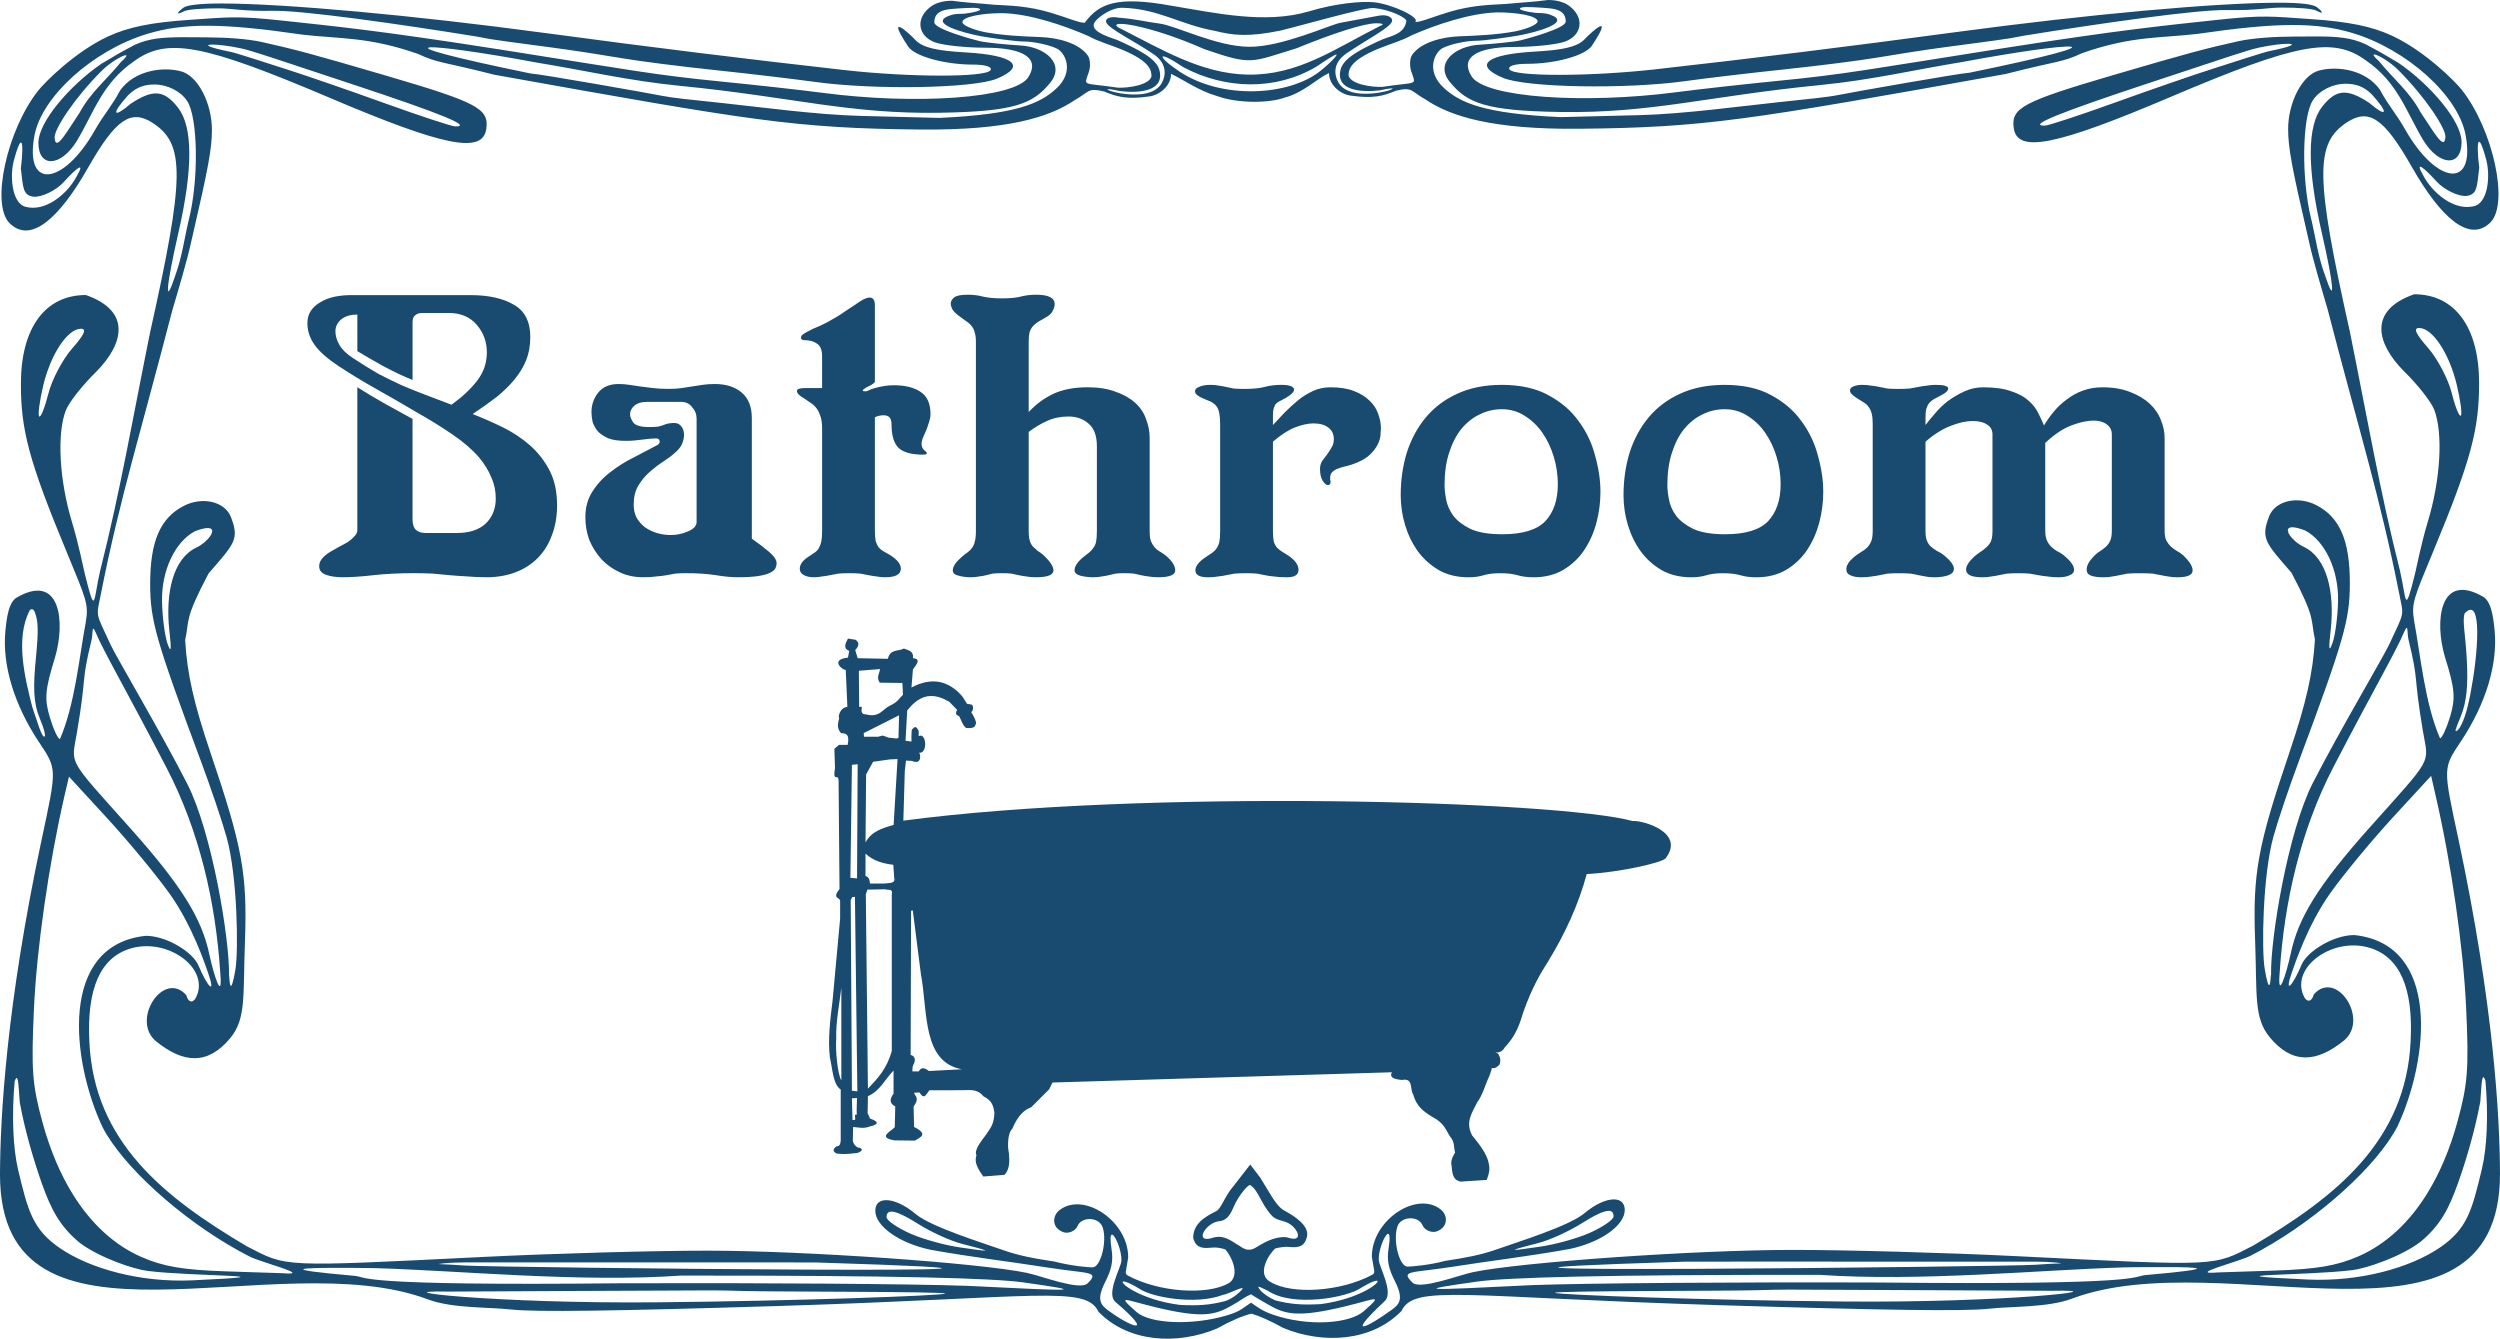
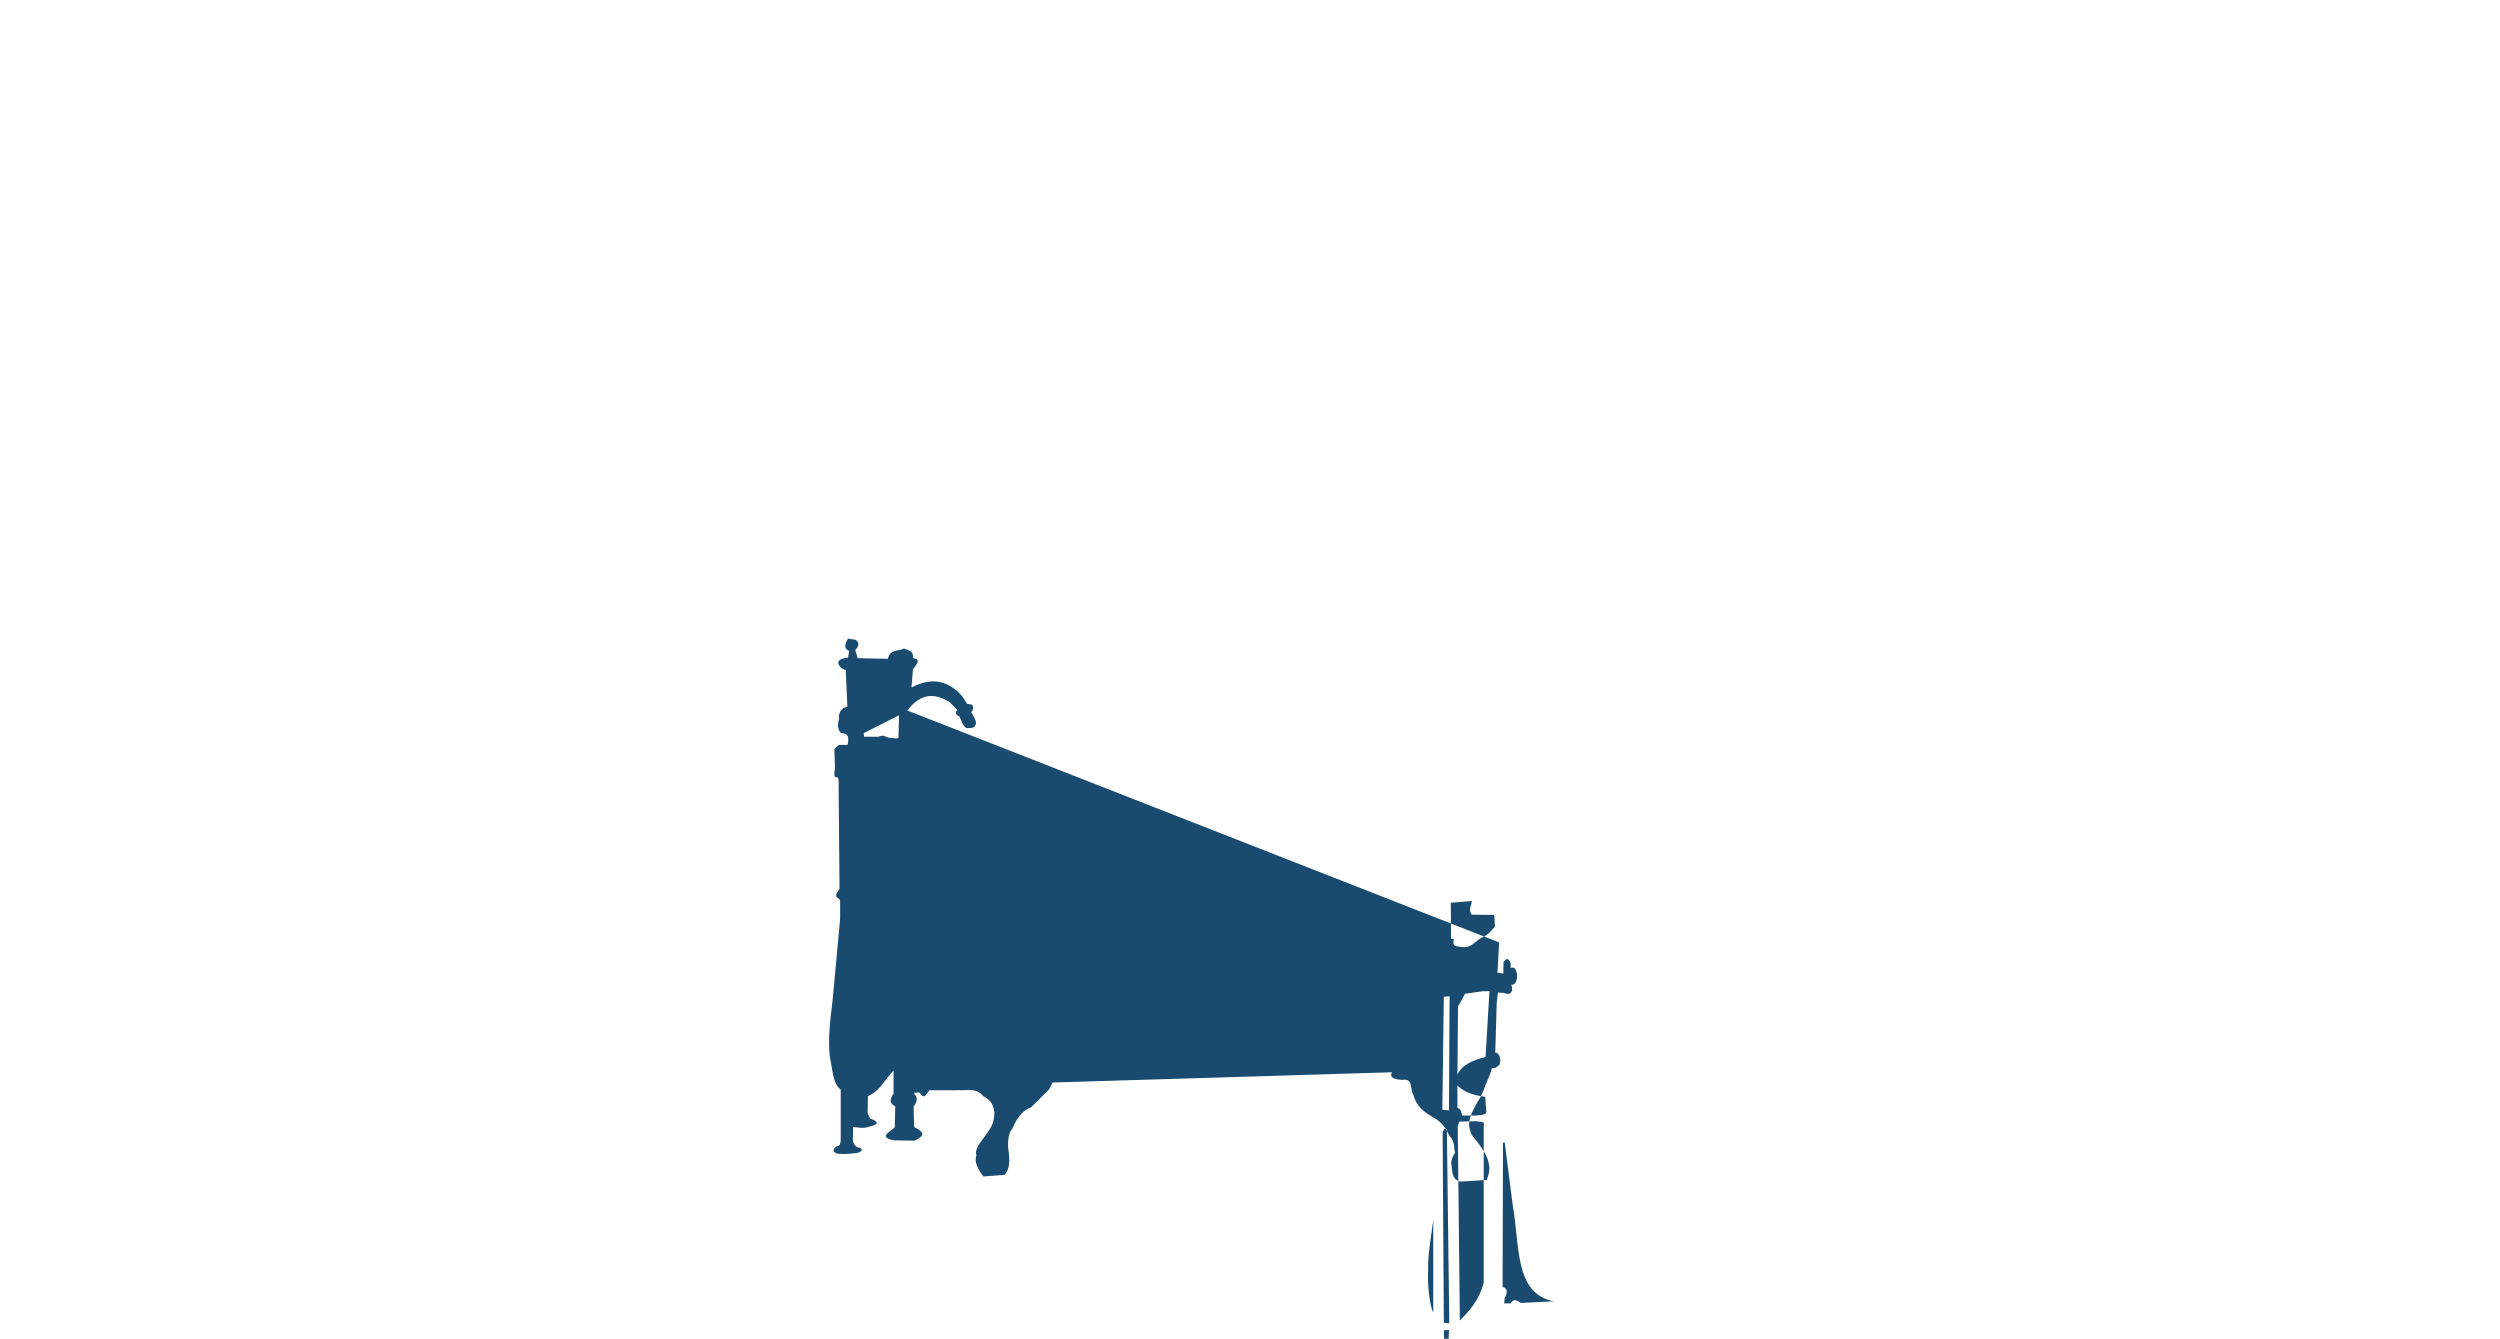
<svg xmlns="http://www.w3.org/2000/svg" id="svg2" viewBox="0 0 2463.3 1319.1" version="1.0">
  <g id="layer1" fill="#194a70" transform="translate(1091.6 299.3)">
-     <path id="path2453" d="m433.66-299.3c-14.06 1.96-25.32 2.31-41.39 3.89-15.64 0.92-33.1 1.03-56.34 8-16.16 4.85-28.06 10.18-33.12 9.74 5.47-4.47-23.54-17.76-40.7-19.42-12.28-1.18-37.62 1.07-63.91 8.96-42.85 12.86-92.79 1.55-135.78-5.57-54.072-9.85-71.354-1.94-85.168 16.79-5.063 0.43-16.96-4.9-33.118-9.74-23.243-6.98-40.707-7.08-56.344-8.01-16.07-1.57-27.33-1.93-41.39-3.89-8.48-0.07-17.06 2.14-22.47 7.06-13.44 11.16-10.82 27.65 5.37 33.8 7.81 2.97 30.34 5.4 50.03 5.4 37.734 0 53.985 10.54 42.335 29-13.383 21.22-112 27.33-201.88 15.56-22.2-2.9-67.81-7.98-101.31-11.29-65.99-6.52-86.09-10.85-216.31-31.34-124.48-19.59-168.13-23.45-214.72-28.55s-54.61-3.36-92.33-0.83c-37.73 2.52-60.47 7.17-80.32 16.39-32.59 15.14-62.49 45.34-68.89 53.51-30.5 38.73-46.8 111.74-28.1 130.39 20.6 20.607 48.8-4.297 77.4-54.68 27.23-47.81 42.21-58.1 63.92-43.88 31.78 20.83 31.33 53.16-2.87 206.45-16 78.82-29.48 157.22-49.28 235.15-6.62 28.7-4.27 46.02-14.97 2.65-1.6-6.29-6-29.18-12.5-50.49-12.6-41.39-15.2-87.21-6.3-110.57 3-7.881 16.7-25.263 30.45-38.635 26.02-26.541 35.13-59.091-10.65-75.148-40.2-0-64 32.549-64 87.534 0 44.629 7.3 74.729 45.3 166.12 19.3 46.64 21.5 51.14 18.7 68.2-6.8 36.75-10.8 81.44-25.5 115.67-2 0-6.5-9.67-10-21.49-5.5-18.25-4.7-27.07 5-58.57 10.6-35.19 5.6-85.09-38.5-58.87-6.8 5.26-8.8 17.29-10.3 32.51-3.2 33.23 8.6 72.3 32.7 108.8 18.3 27.6 18.3 25.26 2.9 97.31-34.7 163.04-40.7 273.04-40.9 329.37 0 194.82 271.74 66.6 421.74 123.07 23.63 8.9 59.66 7.47 81.95 9.93 23.92 2.65 101.38 1.54 264-3.47 254.78-7.85 302.09-20.75 314.68 5.7 29.56 30.39 77.572 32.89 116.58 16.59 14.56-8.1 25.58-12.61 34.13-14.74 8.11 2.38 18.26 6.84 31.23 14.04 39.01 16.2 87.06 13.7 116.62-16.68 12.59-26.46 59.86-13.52 314.64-5.66 162.62 5.01 240.08 6.11 264 3.47 22.29-2.46 58.32-1.04 81.95-9.93 149.98-56.47 421.78 71.7 421.78-123.11-0.2-56.33-6.2-166.29-40.9-329.33-15.4-72.05-15.5-69.71 2.8-97.32 24.2-36.5 36-75.56 32.8-108.79-1.5-15.22-3.6-27.25-10.4-32.52-44-26.22-49.1 23.69-38.5 58.88 9.8 31.49 10.5 40.32 5.1 58.57-3.6 11.82-8.1 21.48-10 21.48-14.8-34.22-18.8-78.92-25.5-115.66-2.8-17.06-0.7-21.56 18.7-68.2 38-91.39 45.3-121.49 45.3-166.12 0-54.989-23.8-87.539-64-87.539-45.8 16.058-36.7 48.608-10.7 75.149 13.8 13.372 27.5 30.754 30.5 38.63 8.9 23.36 6.2 69.18-6.4 110.57-6.4 21.31-10.9 44.2-12.4 50.49-10.7 43.37-8.4 26.06-15-2.64-19.8-77.94-33.3-156.33-49.3-235.15-34.2-153.3-34.6-185.63-2.9-206.45 21.8-14.23 36.7-3.94 63.9 43.88 28.7 50.378 56.9 75.282 77.5 54.678 18.6-18.658 2.4-91.658-28.1-130.4-6.4-8.17-36.3-38.36-68.9-53.51-19.9-9.22-42.6-13.86-80.3-16.39-37.8-2.52-45.8-4.27-92.4 0.83s-90.2 8.96-214.7 28.55c-130.22 20.49-150.32 24.82-216.31 31.35-33.5 3.31-79.11 8.38-101.31 11.29-89.89 11.76-188.5 5.66-201.89-15.56-11.64-18.47 4.61-29 42.34-29 19.69 0 42.22-2.43 50.03-5.4 16.19-6.16 18.81-22.64 5.37-33.8-5.41-4.92-13.99-7.13-22.47-7.06zm719.04 2.68c-61.3 0.19-184.27 11.07-319.43 29.26-103.6 13.95-195.1 25.27-293.91 36.37-64.15 7.21-139.19 7.27-143.62 0.11-2.05-3.32 5.04-5.55 17.71-5.55 26.68 0 56.9-7.88 63.52-17.9 22.88-34.64-0.95-13.09-6.87-6.64-7.5 8.16-22.32 10.99-49.66 12.53-47.79 2.7-60.73 13.48-31.08 25.87 23.06 9.64 120.8 11.37 179.79 3.17 20.38-2.83 64.45-8.06 97.96-11.59 33.5-3.53 74.63-8.75 91.38-11.63 16.76-2.88 47.89-7.78 69.22-10.57 81.49-10.68 58.14-8.23 74.77-10.92 75.06-12.13 171.02-25.89 200.32-25.3s39.5-2.4 53.9-2.42c16.1-0.01 30.4 1.02 34.3 3.1 5.8 3.17 8 2.48 0.1-3.62-3.1-2.46-14.4-4.35-38.4-4.27zm-2025.3 0.75c-23.98-0.07-35.3 1.82-38.45 4.27-7.84 6.11-5.67 6.79 0.19 3.63 3.86-2.09 18.13-3.12 34.22-3.1 14.46 0.02 24.65 3 53.96 2.42 29.31-0.59 125.24 13.16 200.3 25.3 16.63 2.69-6.72 0.23 74.77 10.91 21.33 2.8 52.46 7.69 69.22 10.57 16.75 2.89 57.88 8.11 91.38 11.64 33.51 3.52 77.58 8.76 97.96 11.59 58.99 8.19 156.73 6.46 179.79-3.17 29.649-12.39 16.71-23.17-31.08-25.87-27.34-1.55-42.16-4.37-49.66-12.54-5.92-6.44-29.75-28-6.87 6.65 6.62 10.02 36.84 17.9 63.52 17.9 12.67 0 19.76 2.23 17.71 5.55-4.43 7.16-79.47 7.09-143.62-0.11-98.81-11.11-190.31-22.42-293.91-36.37-135.16-18.2-258.16-29.07-319.43-29.27zm1134.4 4.43c16.72 1.6 32.93 9.82 32.32 13.1-2.07 11.2-11.23 13.65-22.96 17.59-20.41 9.12-38.69 18.22-41.72 29.53-5.85 21.83 21.48 23.01 38.55 20.92 40.37-8.85-28.31 17.81-41.35-8.68-3.32-6.53-5.47-18.23 8.61-27.83 18.77-12.8 41.86-24.69 44.52-30.97 1.77-4.15-4.33-7.64-12.76-6.08l-37.76 6.99c-10.47 1.94-57.36 23.8-89.79 23.69-32.33-0.1-73.015-21.05-88.567-22.9-12.849-1.53-21.492-4.27-40.205-5.8-8.434-1.57-13.918 0.71-12.154 4.86 2.668 6.27 27.585 18.21 46.354 31 14.084 9.6 11.936 21.27 8.61 27.79-13.041 26.49-81.717-0.17-41.35 8.69 17.076 2.09 44.405 0.91 38.556-20.92-3.031-11.31-21.314-20.42-41.728-29.53-11.726-3.94-28.399-9.61-21.234-18.46 3.365-4.16 15.504-13.53 26.766-13.19 35.588 1.06 56.386 16.47 90.942 22.77 17.98 4.39 32.29 6.33 65.12-0.39 16.78-4 81.4-22.54 91.23-22.18zm150.6-0.91c7.84 0.01 21.62 1.01 24.92 1.51 9.49 1.41 13.82 5.24 13.82 12.8 0 6.72-38.27 17-44.93 18.58-6.67 1.58-29.45 3.62-39.73 4.19-24.59 1.35-44.74 18.15-29.46 36.82 17.1 20.88 35.25 28.32 108.61 29.49 90.09 1.44 144.87-15.54 255.73-26.47 51.22-5.05 93.94-15.22 141.27-22.92 109.25-20.41 170.91-23.12 6.42 10.68-8.37 0.29-118.37 19.7-129.03 21.91-10.67 2.2-27.78 3.83-61.48 7.4-33.71 3.56-91.7 11.43-134.48 12.5l-77.75 1.96c-76.75-3.37-99.57-14.59-114.91-28.47-19.13-17.31-8.94-36.07-1.14-39.77 9.46-4.48 25-7.07 32.37-6.98 7.36 0.08 34.03-3.66 43.54-5.48 16.11-3.08 52.06-12.68 29.26-20.35-6.17-2.08-10.22-1.19-14.54-1.74-20.4-2.59-16.33-5.68-8.49-5.66zm-544.66 0.75c7.84-0.01 11.91 3.11-8.49 5.7-4.32 0.55-8.37-0.38-14.54 1.7-22.8 7.68 13.15 17.31 29.26 20.39 9.51 1.82 36.18 5.52 43.543 5.44 7.364-0.08 22.903 2.51 32.363 6.99 7.801 3.69 17.997 22.46-1.133 39.76-15.342 13.88-38.166 25.1-114.91 28.48l-77.75-1.97c-42.78-1.07-100.77-8.93-134.48-12.5-33.7-3.56-50.81-5.19-61.48-7.4-10.66-2.2-120.66-21.62-129.03-21.9-164.53-33.81-102.83-31.09 6.42-10.69 47.33 7.71 90.05 17.87 141.27 22.92 110.86 10.93 165.64 27.91 255.73 26.48 73.362-1.18 91.511-8.58 108.61-29.46 15.283-18.67-4.87-35.5-29.458-36.86-10.282-0.56-33.062-2.61-39.732-4.19-6.66-1.58-44.93-11.85-44.93-18.58 0-7.55 4.33-11.38 13.82-12.8 3.3-0.49 17.08-1.5 24.92-1.51zm515.28 4.53c19.49-0.18 40.44 3.23 40.44 8.88 0 2.91-9.94 7.33-22.13 9.81-18.24 3.36-37.03 4.17-55.55 4.88-15.31 0.58-37.18 5.48-46.03 18.35-2.21 3.22-2.7 10.53-0.83 16.12 4.91 14.66 6.92 9.99-28.51 15.3-10.14 0.49-30.91-2.4-33.23-11.07 0-6.06 1.28-14.7 29-26.36 10.44-4.38 23.17-7.78 33.16-13.36 23.89-10.48 57-21.68 83.68-22.55zm-489.56 0.76c1.22-0.02 2.44-0.01 3.66 0 26.679 0.86 59.794 12.07 83.684 22.54 9.989 5.58 22.717 8.98 33.156 13.37 27.721 11.65 29.002 20.34 29.002 26.4-2.321 8.66-23.09 11.56-33.231 11.06-35.427-5.31-33.419-0.64-28.511-15.29 1.872-5.59 1.384-12.91-0.831-16.13-8.847-12.87-30.723-17.8-46.033-18.39-18.52-0.71-37.306-1.51-55.546-4.87-12.19-2.49-22.13-6.91-22.13-9.82 0-5.29 18.42-8.63 36.78-8.87zm371.36 9.93c6.29 0.01 7.83 1.23 3.32 2.68-44.5 22.48-80.71 48.82-130.44 47.92-45.95-0.84-85.503-25.32-127.53-46.55-10.903-7.52 27.838-3.64 84.946 21.45 47.144 16.33 45.534 12.99 90.514-0.76 38.1-15.53 67.18-24.77 79.19-24.74zm901.22 1.74c23.9-0.13 42.6 2.51 60.5 7.93 53.5 16.16 104 61.68 111.2 100.22 10.2 54.13-28.5 49.19-59.4-5.06-8.9-15.8-16.5-23.47-25-39.39-13.7-19.38-41.3-23.79-59.8-18.88-16.9 4.25-30.7 31.92-30.6 57.93 0.1 18.45 3.4 36.38 19.6 106.42 4.9 23.076 14.4 53.928 19.4 71.292 31.1 119.98 51.8 185.32 70.4 279.64 4.7 23.44 5.5 16.96-9.7 50.03-5.5 11.91-48.6 84.45-75.4 136.74-24.3 47.46-41.9 153.26-41.1 188.82v0.04c-0.2 0.39-0.2 0.79-0.3 1.24-0.2 3.71-1.1 21.84-6-7.06-3.1-18.06-2.1-91.65 8.6-130.17 4.2-15.23 15.5-48.88 25.2-74.77 44.6-119.6 50.1-139.06 50.1-175.14 0-41.85-9.8-64.76-33-76.74-18.5-9.54-40.7-4.3-46.5 10.99-8.4 21.86-3.9 25.73 22 55.59 24.3 46.04 18.6 45.26 23.1 65.74-1.9 32.89-8.6 62.46-25.1 111.25-31.5 92.88-36.3 119.27-33.8 186.51 1.9 52.37-1.4 75.02 14.3 94.15 22.3 26.97 46.3 25.21 73.5 3.06 24.8-21.07-7.9-70.32-30-45.24-1.9 7.43-7.2 9.02-10.7-0.08-10.8-28.13 30.3-56.7 65.9-45.77 29.5 9.04 42.9 39.55 40.2 91.62-4.4 99.12-74.2 153.77-154.8 201.54-40.5 20.92-32.3 20.55-233.68 10.61-69.55-3.43-169.22-6.2-221.52-6.16-94.91 0.08-266.67 12.05-313.85 21.91-13.7 2.86-52.06 17.75-59.66 10.27-12.49-12.29-0.89-9.21 39.46-15.56 39.43-6.21 74.93-10.21 115.52-17.56 30.51-6.43 54.19-23.2 54.19-38.33 0-7.13-4.3-10.56-10.95-10.5-7.54 0.07-18.09 4.66-28.67 13.56-15.25 12.83-66.02 28.38-84.28 34.93-18.43 6.61-33.19 9-52.83 12.05-16.7 4.44-33.8 5.66-37.28 5.7-8.02 0.08-14.55-25.24-10.12-39.2 3.43-10.8 20.93-11.04 24.78-1.7 2.13 5.18 9.25 7.99 14.12 6.16 11.75-4.42 10.83-16.15 3.81-21.64-23.8-18.63-67.87 10.72-67.78 46.63 1.97 13.82 4.09 16.06 0.19 17.9-30.67 16.47-78.77 19.7-99.85 7.07-14.46-7.29-1.91-27.69 4.59-33.15 3.6-0.93 9.61-1.94 13.43-1.48 11.15 1.33 15.5-1.65 17.63-9.59 3.16-11.74-13.83-21.62-22.43-26.33-8.23-4.5-15.52-19.74-23.41-32.17l-9.97-13.1-16.62 21.41c-8.78 10.06-11.78 22.02-17.03 24.62-11.412 5.65-22.503 12.39-22.582 26.32 2.137 7.94 6.524 10.93 17.672 9.59 4.83-0.57 9.7 0.28 14.05 1.74 6.28 6.99 14.6 25.31 3.93 32.89-21.085 12.64-69.183 9.4-99.849-7.06-3.897-1.84-1.782-4.09 0.189-17.9 0.091-35.91-43.979-65.23-67.785-46.6-7.017 5.49-7.937 17.22 3.814 21.64 4.872 1.83 11.988-1.01 14.124-6.19 3.848-9.34 21.345-9.1 24.772 1.69 4.431 13.96-2.097 39.29-10.12 39.2-3.478-0.03-20.58-1.26-37.272-5.7-19.64-3.05-34.399-5.4-52.833-12.01-18.26-6.55-69.03-22.13-84.28-34.97-10.58-8.89-21.13-13.48-28.67-13.55-6.65-0.07-10.95 3.36-10.95 10.49 0 15.13 23.68 31.9 54.19 38.33 40.59 7.35 76.087 11.35 115.52 17.56 40.353 6.36 51.95 3.31 39.461 15.6-7.599 7.48-45.958-7.45-59.665-10.31-47.176-9.85-218.94-21.83-313.85-21.9-52.3-0.04-151.97 2.72-221.52 6.15-201.42 9.94-193.21 10.31-233.64-10.61-80.62-47.76-150.48-102.41-154.9-201.54-2.6-52.07 10.77-82.57 40.21-91.61 35.61-10.93 76.78 17.64 65.94 45.77-3.51 9.1-8.77 7.51-10.65 0.07-22.14-25.08-54.81 24.18-30.06 45.24 27.2 22.16 51.21 23.91 73.52-3.06 15.69-19.12 12.38-41.77 14.32-94.14 2.48-67.25-2.32-93.64-33.8-186.51-16.54-48.8-23.21-78.37-25.08-111.25 4.41-20.49-1.24-19.71 23.04-65.75 25.87-29.86 30.44-33.73 22.05-55.58-5.87-15.29-28.07-20.54-46.52-10.99-23.16 11.97-33.05 34.88-33.05 76.73 0 36.09 5.59 55.55 50.15 175.15 9.65 25.89 21.01 59.54 25.23 74.77 10.66 38.51 11.68 112.11 8.61 130.17-4.92 28.9-5.89 10.77-6.08 7.06-0.02-0.45-0.11-0.86-0.23-1.25v-0.04c0.74-35.56-16.87-141.35-41.16-188.81-26.76-52.29-69.89-124.83-75.37-136.74-15.24-33.07-14.37-26.6-9.75-50.04 18.61-94.31 39.35-159.66 70.39-279.63 5.07-17.367 14.57-48.219 19.49-71.299 16.21-70.041 19.49-87.971 19.56-106.42 0.1-26.01-13.69-53.67-30.62-57.92-18.45-4.92-46.06-0.51-59.82 18.88-8.48 15.91-16.02 23.58-25 39.38-30.82 54.26-69.52 59.2-59.42 5.06 7.2-38.53 57.76-84.05 111.27-100.22 35.87-10.84 74.58-10.62 152.67 0.79 36.48 4.3 65.09 1.85 114.16 19.07 19.45 9.24 24.64 7.53 75.11 20.47 254.24 45.54 295.72 52.72 419.59 53.97 85.959 0.86 127.16-12.03 152.14-28.93 14.499-8.09 12.43-12.56 29.083-8.54 12.422 5.22 22.58 8.06 44.9 4.8 9.847-1.44 21.14-10.54 20.958-22.24 12.35 5.82 27.658 17.03 45.759 22.03 19.32 7.12 50.65 7.15 66.19 1.44 18.39-4.78 31.36-18.43 43.75-24.26-0.18 11.7 11.11 20.8 20.96 22.24 22.32 3.26 32.48 0.46 44.9-4.76 16.65-4.03 14.58 0.45 29.07 8.53 24.99 16.91 66.19 29.8 152.15 28.93 123.87-1.25 165.35-8.42 419.59-53.96 50.47-12.95 55.66-11.23 75.11-20.47 49.04-17.23 77.64-14.77 114.14-19.07 39.1-5.71 68.3-8.6 92.2-8.72zm25.6 11.25c-6.8-0.02-14.2 0.07-22.8 0.11-20.6 0.11-41.2 1.55-55 4.61-32.2 7.12-51.2 12.22-122.69 33.19-89.91 26.37-101.41 32.5-98.56 52.46 3.56 24.85 41.35 17.35 153.95-30.52 125.6-53.43 160.9-59.97 193.4-35.95 31.1 21.56 38.9 49.51 56.3 78.59 15.6 25.24 37.6 26.58 37.6 1.47 0-20.37-30.7-56.33-61.9-77.72-16.9-9.91-13-8.07-32.8-18.61-14.1-6.49-27.4-7.57-47.5-7.63zm-2103.1 0.75c-20.19 0.06-33.44 1.15-47.58 7.63-19.75 10.55-15.86 8.71-32.78 18.62-31.14 21.39-61.94 57.35-61.94 77.72 0 25.11 22.1 23.76 37.7-1.48 17.38-29.07 25.14-57.03 56.22-78.58 32.57-24.03 67.8-17.48 193.46 35.95 112.58 47.87 150.37 55.37 153.93 30.51 2.85-19.96-8.65-26.09-98.56-52.45-71.54-20.98-90.48-26.08-122.66-33.19-13.82-3.06-34.46-4.51-55.02-4.61-8.57-0.05-16.04-0.13-22.77-0.12zm2074.7 6.5c7 0.14 4.3 2.55-19 7.25-5.6 1.12-37.9 11.74-56.2 17.56s-61.5 20.75-95.98 33.19c-34.52 12.45-65.55 22.66-68.95 22.66-16.97 0 12.9-12.26 101.23-41.5 81.6-26.98 98.8-33.03 110-35.42 12.1-2.6 23.4-3.85 28.9-3.74zm-2046.3 0.76c5.47-0.12 16.81 1.14 28.89 3.73 11.13 2.4 28.38 8.44 109.92 35.43 88.38 29.24 118.25 41.5 101.28 41.5-3.4 0-34.43-10.22-68.95-22.66s-77.72-27.38-95.99-33.19c-18.28-5.82-50.61-16.45-56.16-17.56-23.35-4.7-26.04-7.11-18.99-7.25zm2130.9 9.74c3.1 0.03 15.4 7.11 23.5 15.22 27.2 27.21 47.1 57.87 46.6 66.04-1 14.89-12.2-6.34-24.7-24.58-10.4-19.72-27.1-33.2-40.8-50.07-5.3-4.71-6.2-6.63-4.6-6.61zm-1022.8 0.04c1.76-0.13-3.69 6.52-15.56 16.12-30.55 24.7-96.71 28.6-138.78 0.76-22.506-14.9-23.658-22.76 4.041-4.16 40.899 21.55 90.219 23.23 130.7-0.75 12.12-8.14 18.23-11.87 19.6-11.97zm-1192.8 0.71c1.63-0.02 0.72 1.9-4.61 6.61-13.62 16.88-30.32 30.36-40.82 50.08-12.4 18.23-23.6 39.47-24.6 24.58-0.6-8.17 19.3-38.84 46.54-66.05 8.11-8.1 20.39-15.18 23.49-15.22zm2187.3 28.1c9.8 0.01 17.8 2.54 25.8 10.42 17.3 19.02 15.1 23.45-2.5 8.42-21.9-14.44-32.7-13.53-46.4 3.82-14.8 18.91-15 60.14-0.4 123.86 12.3 53.58 13.8 74.379 3 41.539-6.6-17.649-9-36.58-13.4-54.908-9.8-39.231-9-100.61 1.7-116.84 6.3-9.72 19.5-16.32 32.2-16.31zm-2158.9 0.75c12.64 0 25.84 6.6 32.21 16.32 10.64 16.23 11.51 77.61 1.63 116.84-4.42 18.324-6.77 37.255-13.33 54.904-10.83 32.841-9.34 12.041 2.94-41.539 14.61-63.715 14.46-104.96-0.41-123.86-13.65-17.35-24.43-18.25-46.34-3.81-17.61 15.03-19.81 10.59-2.53-8.42 7.96-7.89 16-10.42 25.83-10.43zm2290.4 56.42c1.3-0.21 3.5 4.54 6.8 16.58 4.6 16.26 2.2 41.36-9.9 46.298-20.5 6.895-43.4-12.808-52.2-30.288-8.2-14.29 0.5-7.77 13.3 6.42 7.4 8.18 22.1 15.42 30 14.31 10.6-1.49 9.9-9.66 12.2-27.68-1.8-14.39-2-25.33-0.2-25.64zm-2422.2 0.76c0.1-0.03 0.2-0.02 0.3 0 1.8 0.31 1.6 11.24-0.2 25.64 2.3 18.01 1.6 26.18 12.2 27.68 7.8 1.11 22.6-6.13 30-14.31 12.8-14.2 21.5-20.72 13.2-6.42-8.8 17.47-31.7 37.178-52.2 30.283-12-4.943-14.4-30.043-9.8-46.293 3.1-11.29 5.2-16.19 6.5-16.58zm2363.2 182.73c13.1 0 29.6 24.911 37 55.738 3.7 15.36 5.5 29.149 4.1 30.629-1.5 1.47-5.6-8.58-9-22.321-3.5-13.745-14-33.783-23.4-44.523-12.1-13.759-14.7-19.523-8.7-19.523zm-2303.9 0.755c6 0 3.4 5.764-8.7 19.524-9.4 10.74-20 30.777-23.4 44.522-3.5 13.746-7.5 23.796-9 22.316-1.5-1.47 0.4-15.264 4-30.624 7.4-30.826 24-55.738 37.1-55.738zm2178.4 195.61c2.7-0.12 7 0.77 13.2 3.17 19.7 10.54 32.9 38.82 32.4 69.07-0.3 15.23-2.7 33.93-5.4 41.54-3.5 10.05-4.1 6.7-1.9-12.2 4.2-37.58-3.6-71.58-26.6-82.36-11.2-5.22-21.4-18.78-11.7-19.22zm-2054 0.76c0.39-0.02 0.75-0.02 1.09 0 9.68 0.44-0.5 13.99-11.67 19.22-23.03 10.78-30.85 44.77-26.62 82.36 2.13 18.89 1.6 22.24-1.92 12.2-2.67-7.62-5.07-26.31-5.37-41.54-0.58-30.25 12.68-58.53 32.37-69.07 5.46-2.11 9.4-3.05 12.12-3.17zm2230.1 80.54c12.6-0.42 4.7 65.1-2.8 95.21-3.6 14.6-7.9 22.32-10.5 23.96-2.7 1.64-1.5-1.53 3.3-13.05 6.3-15.1 8-32.18 6.1-61.14-1.4-22.1-4.2-34.13-1.9-41.46 2.2-2.26 4.1-3.39 5.8-3.52zm-2405.1 0.76c0.8-1.59 4.3-2.94 5.8 3.51 2.2 7.29 3.4 12.98 0.5 42.69-2.9 28.88-2.6 44.82 3.7 59.91 4.8 11.52 6.6 19.58 3.9 17.94-2.6-1.64-6.3-14.6-11.2-28.85-7.7-30.2-16.7-67.54-2.7-95.2zm2342.1 17.11c1.3-0.46 0.8 6.73 1.7 10.68 10.9 44.54 4.5 32.22 14.5 91.58 5.6 32.69 10.7 23.54-53 94.9-51 57.23-70.1 89.09-77.4 123.97-4.3 20.19-13.3 47.51-10.8 18.24 4.5-70.06 20.7-140.01 52.7-201.88 40.5-78.03 61.7-113.83 70.2-134.09 1-2.25 1.7-3.25 2.1-3.4zm-2279.3 0.75c0.43-0.06 1.12 0.91 2.19 3.44 8.59 20.27 29.74 56.02 70.2 134.06 32.08 61.86 48.24 131.82 52.72 201.88 2.48 29.27-6.47 1.94-10.72-18.24-7.36-34.89-26.4-66.75-77.46-123.98-63.65-71.36-58.55-62.2-53.05-94.9 10.1-59.36 3.6-47.03 14.5-91.57 1-3.79 0.5-10.53 1.62-10.69zm2303.5 145.01l4.3 18.88c15.6 67.45 27.5 150.32 30.2 209.97 2.8 60.01 1.6 74.99-8.7 112.45-7.4 26.86-17.4 50.41-29.7 70.24-17.9 28.96-40.7 49.99-67.4 61.75-21.6 9.45-41.2 12.81-83.5 14.2l-55.4 1.81c-31.8 2.68 21.2-10.8 31.8-16.2 3.7-1.92 7.5-3.91 11.3-6.01v-0.03c57-31.66 114-83.1 133.9-121.6 30.7-65.39 43.5-179.61-42.6-188.59-20.2 0-46.3 15.87-51.9 29.3-9 21.53-17.2 29.48-9.7 8.09 2.8-8.02 15.6-47.23 38.2-78.93 13-18.28 40.7-51.71 61.4-74.28l37.8-41.05zm-2327.5 0.76l37.73 41.05c20.76 22.57 48.39 56 61.44 74.28 22.63 31.7 35.42 70.9 38.22 78.92 7.47 21.4-0.74 13.45-9.75-8.08-5.62-13.43-31.7-29.31-51.84-29.31-86.2 8.98-73.4 123.21-42.68 188.59 19.92 38.51 76.96 89.94 133.91 121.6 0.03 0.01 0.05 0.02 0.08 0.04 3.77 2.09 7.53 4.09 11.29 6 10.6 5.4 63.6 18.88 31.79 16.2l-55.39-1.81c-42.34-1.39-61.99-4.74-83.5-14.2-26.74-11.76-49.5-32.79-67.5-61.74-12.3-19.84-22.3-43.38-29.7-70.24-10.3-37.46-11.4-52.44-8.6-112.46 2.7-59.65 14.6-142.52 30.1-209.96l4.4-18.88zm2378.9 296.21c0.6-0.11 1.2 0.86 2.1 3.17 3 33.85 1.6 66.09-3.5 87.24-9.7 40.52-14.3 58.86-41.1 77.22-29.6 20.29-79.4 34.05-130.5 31.68-110.5-5.1 0.8-3.7 44.2-9.29 13.9-1.79 46.9-12.86 66.6-27.6 20.4-16.72 28.6-33.84 37.3-58.16 8-22.37 16.9-52.64 22-80.54 0.9-13.3 1.3-23.4 2.9-23.72zm-2430.6 0.76c1.8-0.53 2.2 9.86 3.2 23.71 5 27.91 14 58.18 21.9 80.55 8.8 24.32 17 41.47 37.3 58.19 19.75 14.74 52.72 25.81 66.64 27.61 43.38 5.59 154.72 4.18 44.26 9.29-51.17 2.36-100.9-11.44-130.5-31.72-26.8-18.36-31.5-36.7-41.2-77.23-5-21.15-6.4-53.38-3.4-87.23 0.7-2.03 1.4-3.03 1.8-3.17zm1215.6 105.43c6.08 3.74 10.14 14.36 13.85 20.13 9.63 14.98 10.79 12.72 21.14 16.28 11.14 3.83 19.53 21.08 2.06 15.38-3.77-1.23-12.65-0.26-22.01 4.41-8.15 4.07-11.59 7.8-16 7.5-4.84 0.63-9.3-4.07-14.04-6.44-7.41-5.14-14.37-7.72-21.7-5.32-19.412 6.34-7.264-15 6.11-16.27 10.27-0.97 12.64-11.25 15.87-17.53 4.46-8.69 12.07-18.14 14.72-18.14zm353.09 25.45c3.36-0.06 4.94 1.78 4.94 5.48 0 3.22-10.67 10.56-23.75 16.35-13.07 5.78-34.96 11.5-48.49 13.44-25.64 3.68-38.95 5.87-2.53-3.36 12.28-3.11 31.46-12.14 42.83-19.29 13.33-8.4 22.08-12.53 27-12.62zm-706.44 0.76c4.92 0.08 13.67 4.22 27 12.61 11.37 7.15 30.55 16.19 42.83 19.3 36.42 9.22 23.11 7.04-2.53 3.36-13.53-1.94-35.42-7.66-48.49-13.45-13.08-5.78-23.75-13.13-23.75-16.35 0-3.7 1.58-5.53 4.94-5.47zm489.11 21.9c1.59-0.24 2.28 3.57 0.6 14.24-1.9 12.18 0.09 20.26 6.42 32.81 9.19 18.22 3.57 22.8-3.89 28.21-22.65 16.4-46.7 28.9-6.3-9.02 9.1-8.54-5.72-33.87-5.93-40.75-0.31-9.91 6.06-25.03 9.1-25.49zm-272.08 0.79c0.092-0.01 0.203-0.01 0.302 0 3.043 0.46 9.443 15.58 9.138 25.49-0.211 6.88-15.448 32.63-5.966 40.75 39.998 34.23 15.418 24.93-6.306 8.99-7.426-5.45-13.077-9.99-3.89-28.21 6.329-12.55 8.329-20.64 6.42-32.82-1.568-10-1.08-13.94 0.302-14.2zm619.39 26.59c96.28-0.04 284.71 0.04 290.36 0.04 7.53 0 15.06 0.31 20.77 0.9 11.42 1.2 2.01 0.43-20.77 2.16-26.22 1.99-754.07 9.74-345.76-3.03 1.43-0.04 23.3-0.06 55.4-0.07zm-1145.6 0.75c59.85-0.01 131.04-0.01 179.18 0 32.1 0.02 53.97 0.03 55.4 0.08 408.31 12.77-319.54 5.01-345.76 3.02-22.78-1.73-32.19-0.96-20.77-2.15 5.71-0.6 13.24-0.91 20.77-0.91 2.83 0 51.33-0.02 111.18-0.04zm1565.6 4.65c27.3 0.03 58.8 0.87-20.8 7.85-13.1 1.15 3.4 10.09-263.07 7.33-136.01-0.51-289.64 0.64-341.42 2.57-108.22 5.36-118.72 5.69-54.42-3.44 28.88-4.1 122.2-6.87 337.42-6.68 99.87 6.91 218.58-4.99 301.29-7.37 6.4-0.1 12.8-0.25 19.2-0.22 4 0.02 12.6-0.05 21.8-0.04zm-1806.3 0.75c9.13-0.01 17.79 0.07 21.75 0.04 6.41-0.02 12.81 0.12 19.22 0.23 82.69 2.37 201.4 14.27 301.27 7.36 215.22-0.19 308.54 2.59 337.42 6.69 64.304 9.12 53.805 8.79-54.42 3.43-51.78-1.93-205.41-3.08-341.42-2.57-266.46 2.76-250.01-6.18-263.05-7.32-79.63-6.99-48.16-7.83-20.77-7.86zm1027.8 12.65c6.05-0.03-15.55 17.97-55.25 23.08-18.21 1-29.71 0.1-44.56-3.67-5.93-2.64-10.66-5.83-14.2-9.32-6.77-8.05 2.23-2.05 6.72-0.25 24.93 16.8 78.68 6.56 91.65-2.66 8.53-5.17 13.62-7.16 15.64-7.18zm-249.28 0.76c2.018 0.01 7.111 2.05 15.634 7.21 11.611 8.25 55.408 16.35 82.363 5.93 5.02-0.16 30.8-14.81 12.97 0.14-2.71 2.27-8.18 5.36-11.16 6.13-14.85 3.77-26.348 4.66-44.56 3.66-39.696-5.11-61.301-23.11-55.247-23.07zm655.19 8.01c13.72-0.04 257.52 1.19 258.75 1.17 72.07-1.43-45.01 12.01-203.95 10.57-135.1-1.23-283.67-6.6-284.89-8.57-1.31-2.13 171.39-1.64 200.75-2.61 11.01-0.36 21.11-0.54 29.34-0.56zm-1061.1 0.75c8.23 0.02 18.33 0.21 29.34 0.57 29.36 0.96 202.06 0.47 200.75 2.6-1.22 1.98-149.79 7.39-284.89 8.61-158.94 1.44-276.04-11.99-203.95-10.57 1.23 0.02 245.03-1.25 258.75-1.21zm531.47 3.85c2.72 1.98 6.92 4.3 11.22 6.84 17.52 10.33 26.62 16.44 65.33 8.68 43.98-8.81 57.35-19.12 34.55 1.14-13.88 12.35-54.68 15.45-89.52 3.44-10.98-3.78-15.22-7.5-21.59-11.83-7.84 4.93-9.48 8.22-23.4 12.41-34.284 10.33-76.226 8.53-89.534-3.27-22.796-20.25-9.426-9.94 34.553-1.13 38.711 7.73 47.811 1.65 65.331-8.69 4.03-2.78 8.12-5.44 13.06-7.59z" />
-     <path id="path3324" fill-rule="evenodd" d="m-207.83 428.4l-8.33-0.89-5.66-2.08-4.47 1.19h-13.99l-0.3-3.57 34.84-17.56-0.6 23.51 0.3-1.79m8.34-26.49c10.24-12.8 22.52-20.04 41.68-8.33l7.45 7.74c-1.14 2.45-2.26 4.89 2.08 6.25 2.16 4.11 3.68 9.51 6.85 11.61 9.71 0.82 8.59-2.41 9.82-4.77-0.31-2.93-2.21-6.66-4.76-10.71 1.86-1.96 2.4-4.36 0.89-7.44l-5.06-0.89-4.76-7.45c-13.04-14.81-29.13-19.6-50.02-8.63l1.48-17.85c3.69-5.02 8.28-10.35 0-11.02 0.95-7.09-4.52-7.78-8.93-9.52-5.39 3.07-13.39 0.06-15.78 10.12l-29.77-0.6-2.39-8.03c4.44-4.62 3.7-7.75 0.3-10.12l-7.44-1.19c-2.58 4.81-5.01 9.58 1.19 12.2l-1.19 6.55c-18.67 1.94-4.57 13.09-2.21 12.03l1.61 36.57c-7.59 0.55-9.38 10.36-8.04 10.92-1.46 5.38-2.28 10.62 1.79 14.89 4.3 0.33 8.8 0.34 6.55 11.6h-8.63l-4.47 3.87 0.59 18.75c-0.51 4.3-1.52 9.25 1.2 9.23 1.92-0.71 2.7 2.01 2.38 8.04l0.89 102.09c-7.68 9.77 0.19 7.89 0.6 11.6v17.56l-7.45 80.96c-2.37 18.92-4.69 37.83-2.68 55.66 2.79 11.55 2.83 26.41 10.72 31.85v50c-0.35 5.6-2.26 5.78-4.17 5.95-3.8 2.77-3.84 5.17 0.3 7.14 11.28 1.1 13.91-0.28 20.25-0.59 8.31-2.91 2.58-5.64 0.76-5.27-2.69-1.2-4.7-3.64-5.23-6.93l0.3-13.4c5.33 0.25 9.89 2.05 16.67-0.59-0.53-0.05 15.14-2.47 0-7.74l-2.38-5.36 0.3-16.67c12.18-5.4 16.85-16.82 25.25-25.25v22.73c-5.21 7.09-2.54 10.25 1.68 12.63l-0.49 20.5c-4.46 4.57-16.92 9.86-0.4 12.93l20.26 0.24c5.43-3.39 13.58-6.26-0.84-13.47l-0.45-20.05c6.23-8.79 1.46-9.89 0.45-13.62l5.3-0.35c4.75 7.67 6.5 2.1 9.75-2.12l32.11-0.05c7.41-0.03 15.15-1.65 21.05 5.89 9.58 4.79 9.8 10.43 10.95 15.99-0.27 12.1-4.3 15.72-7.58 21.05-6.02 7.98-12.56 16.15-10.1 21.04-1.18 4.39-2.18 8.91 6.73 21.05l21.06-1.68c3.359-4.23 6.246-9.46 3.365-26.94-0.28-9.96 1.318-15.7 4.211-18.52 5.3-12.71 11.644-18.63 18.528-21.05l17.685-17.68 3.369-6.73 334.34-10.1c-2.75 5.34 2.61 6.95 10.1 7.57 11.39-2.26 7.47 9.39 10.95 14.31 3.16 11.83 10.7 17.08 18.53 21.89 12.38 6.46 13.41 12.91 17.68 19.36 5.11 6.02 3.5 10.69 5.06 16-2.58 4.2-4.71 8.49-3.37 13.47 0.69 12.98 4.65 13.73 8.42 15.15l26.11-1.68c1.54-4.92 3.92-8.99 1.68-17.68-1.95-8.22-8.56-17.1-16-26.1-7.17-13.15 0.09-22.71 5.05-32.83 4.55-6.12 7.03-14.3 10.11-21.89 2.31-4.83 3.48-8.53 4.21-11.78 3.03 0.89 5.33-1.15 7.58-3.37 1.25-3.65 1.03-7.3-1.68-10.94l-2.53-0.85c4.8 0.04 7.63-1.91 9.26-5.05 11.31-11.78 14.98-23.57 18.53-35.35 8.64-24.04 16.56-37.34 24.42-49.67 16.78-27.5 29.85-56 37.9-85.87 34.03-1.78 74.6-11.48 77.68-15.45 20.34-26.27-24.48-37.92-32.2-36.74-74.18-20.36-483.41-31.69-718.82-0.43l1.43-49.06 1.19-10.12 5.65 0.3c11.42 4.89 8.21-9.36 6.85-8.04 9.28 1.62 7.74-20.51 0-16.37v-5.06c-3.07-6.74-4.84-2.98-6.85-1.19l-0.29 5.36v6.25l-5.84-0.78 1.68-29.88m-47.65-39.11l0.29 35.54h2.68c-0.76 4.21-0.61 7.68 4.17 7.44 13.37 3.57 16.13-5.24 23.53-8.63 7.84-3.59 8.95-7.14 12.8-10.71l-0.6-11.61-22.33-0.3c-3.55-5.38-0.14-9.01 0.3-13.39l-20.84 1.66zm30.67 87.33l7.44-0.3-3.87 64.89c-11.08 3.16-22.1 6.42-27.69 17.26l0.59-66.97 6.85-12.5 16.68-2.38zm-24.12 92.86v22.03c3.78 0.95 3.93 4.32 4.46 7.44h13.7c4.82-0.68 11.63 0.29 10.12-5.66l-0.89-12.8c-10.57-1.26-20.17-4.15-27.39-11.01zm0.3 39.89l1.64-4.42 17.41-0.35c2.58 1.2 7.98-1.13 6.55 5.06v154.18c-4.75 17.54-14.11 27.42-23.52 37.2l-2.08-191.67zm-13.7 201.2l0.59 21.43 2.68-0.3-0.29-5.06s2.08 0.89 1.78-0.89c-0.29-1.79 0.3-15.48 0.3-15.48l-5.06 0.3zm0-7.44l5.36 0.59-2.38-191.68-2.68 0.3-1.49 2.98 1.19 187.81zm5.66-321.75l-5.66 0.6-1.49 111.31 6.55 0.6 0.6-112.51zm102.74 300.59c-39.27-7.17-33.48-56.47-40.43-93.87l-8-62.71-1.68 0.42-0.42 142.27c0.39-0.55 7.11 1.58 2.53 9.68-0.83 1.47-0.85 6.31-0.85 6.31h6.32c2.67-5.04 6.33-3.11 10.11-0.42l32.42-1.68zm-118.82 11.04v-91.38c-1.8 15.56-5.51 33.09-5.06 50.9-0.79 10.05 1.09 33.35 5.06 40.48z" />
-     <path id="text7535" d="m-628.32-8.529h-117.2c-5.6 0-11.06 0.534-16.4 1.6-5.06 1.067-9.6 2.8-13.6 5.2-4 2.134-7.2 4.934-9.6 8.4-2.4 3.467-3.6 7.6-3.6 12.4 0 7.734 2.4 14.934 7.2 21.6 4.8 6.667 12.67 13.6 23.6 20.8 11.74 7.734 24.27 15.334 37.6 22.8 13.34 7.467 26.27 14.934 38.8 22.399 12.8 7.2 24.67 14.53 35.6 22 10.94 7.47 19.74 15.07 26.4 22.8 5.34 6.4 9.34 12.93 12 19.6 2.94 6.4 4.4 13.33 4.4 20.8 0 10.13-3.33 18.4-10 24.8-6.66 6.13-16.13 9.2-28.4 9.2h-30.8c-3.73 0-6.8-0.93-9.2-2.8-2.4-2.13-3.6-5.73-3.6-10.8v-98.8c-8.26-4.53-17.46-9.6-27.6-15.199-9.86-5.6-18.8-10.933-26.8-16v140.8c0 2.13-0.93 4.13-2.8 6-1.6 1.87-3.73 3.73-6.4 5.6-2.66 1.6-5.6 3.2-8.8 4.8-2.93 1.6-5.73 3.2-8.4 4.8-3.2 1.87-5.86 4-8 6.4-2.13 2.4-3.2 5.07-3.2 8 0 4 2.27 6.8 6.8 8.4 4.54 1.6 9.87 2.4 16 2.4 8.8 0 18.94-0.67 30.4-2 11.74-1.33 25.07-2 40-2 6.67 0 12.8 0.13 18.4 0.4 5.87 0.53 11.6 1.07 17.2 1.6 5.87 0.53 11.6 0.93 17.2 1.2 5.87 0.53 12.14 0.8 18.8 0.8 10.4 0 19.87-1.6 28.4-4.8 8.54-3.2 15.87-7.87 22-14 6.14-6.13 10.8-13.6 14-22.4 3.47-8.8 5.2-18.67 5.2-29.6 0-13.6-2.53-25.2-7.6-34.8-5.06-9.6-11.6-17.87-19.6-24.8s-16.93-12.8-26.8-17.6c-9.86-4.8-19.6-9.07-29.2-12.8 8.8-5.87 16.67-11.465 23.6-16.799 6.94-5.6 12.8-11.333 17.6-17.2 5.07-6.133 8.94-12.533 11.6-19.2 2.67-6.666 4-14.266 4-22.8 0-14.933-5.33-25.466-16-31.6-10.66-6.4-25.06-9.6-43.2-9.6m16.4 56.4c0 10.4-3.2 19.734-9.6 28-6.13 8-14.53 15.867-25.2 23.6-9.6-3.733-18.4-7.066-26.4-10-7.73-2.933-15.33-6-22.8-9.2-7.46-3.466-15.06-7.2-22.8-11.2-7.46-4.266-15.86-9.466-25.2-15.6-6.13-4-10.53-8.266-13.2-12.8-2.66-4.533-4-9.066-4-13.6 0-4.533 1.87-8.4 5.6-11.6 3.74-3.2 9.07-4.8 16-4.8v36c7.47 4.534 16 9.467 25.6 14.8 9.87 5.334 19.47 9.867 28.8 13.6v-56.8c0-3.2 0.8-5.466 2.4-6.8 1.87-1.6 4.14-2.4 6.8-2.4h26.4c11.74 0 20.94 3.867 27.6 11.6 6.67 7.734 10 16.8 10 27.2m246.68 221.6c8.8 0 15.73-0.4 20.8-1.2 5.06-0.8 8.93-1.87 11.6-3.2 2.66-1.33 4.4-2.8 5.2-4.4s1.2-3.33 1.2-5.2c0-3.2-2.54-6.93-7.6-11.2-5.07-4.27-10.67-8.53-16.8-12.8v-118.8c0-11.2-3.34-19.599-10-25.199-6.67-5.6-15.47-8.4-26.4-8.4-4.54 0-8.54 0.267-12 0.8-3.47 0.534-6.94 1.067-10.4 1.6-3.2 0.534-6.67 1.067-10.4 1.6-3.47 0.534-7.6 0.8-12.4 0.8-5.87 0-11.07-0.266-15.6-0.8-4.54-0.533-8.8-1.066-12.8-1.6-3.74-0.533-7.34-1.066-10.8-1.6-3.2-0.533-6.67-0.8-10.4-0.8-9.07 0-15.87 2.934-20.4 8.8-4.27 5.6-6.4 11.867-6.4 18.799 0 3.2 0.4 6.53 1.2 10 1.06 3.2 2.8 6.27 5.2 9.2 2.66 2.67 6.13 4.93 10.4 6.8 4.26 1.6 9.86 2.4 16.8 2.4 5.33 0 10.8-0.4 16.4-1.2 5.86-0.8 10.4-1.2 13.6-1.2 2.4 0 3.6 1.07 3.6 3.2 0 1.33-0.67 2.4-2 3.2-6.94 3.73-14.54 7.73-22.8 12-8.27 4-16 8.8-23.2 14.4-7.2 5.33-13.2 11.73-18 19.2-4.8 7.2-7.2 15.73-7.2 25.6 0 8 1.33 15.6 4 22.8 2.93 6.93 6.93 13.2 12 18.8 5.06 5.33 11.06 9.6 18 12.8 6.93 3.2 14.53 4.8 22.8 4.8 5.33 0 9.73-0.27 13.2-0.8 3.73-0.27 7.06-0.67 10-1.2 3.2-0.53 6.13-1.07 8.8-1.6 2.93-0.27 6.13-0.4 9.6-0.4 12.26 0 22.4 0.67 30.4 2 8.26 1.33 15.2 2 20.8 2m-40-156v101.6c0 3.73-2.8 6.8-8.4 9.2-5.34 2.4-11.07 3.6-17.2 3.6-4.54 0-9.07-0.67-13.6-2-4.27-1.33-8.14-3.2-11.6-5.6-3.47-2.67-6.27-5.87-8.4-9.6-1.87-3.73-2.8-8-2.8-12.8 0-7.2 1.46-13.33 4.4-18.4 3.2-5.33 6.93-9.87 11.2-13.6 4.53-4 9.06-7.47 13.6-10.4 4.53-2.93 8.26-5.73 11.2-8.4 3.46-2.93 5.86-5.87 7.2-8.8 1.33-3.2 2-6.27 2-9.2 0-3.47-0.94-6.27-2.8-8.4-1.6-2.13-3.87-3.2-6.8-3.2-3.2 0-6 0.4-8.4 1.2-2.67 1.07-5.2 1.87-7.6 2.4-2.14 0.27-5.07 0.4-8.8 0.4-8 0-13.2-1.47-15.6-4.4-2.14-3.2-3.2-5.87-3.2-8 0-3.2 1.33-6 4-8.4 2.93-2.665 7.2-3.999 12.8-3.999h33.6c4.53 0 8.13 1.734 10.8 5.199 2.93 3.2 4.4 7.07 4.4 11.6m123.66 8.8v101.2c0 4.53-0.27 8.13-0.8 10.8-0.53 2.4-1.33 4.53-2.4 6.4-0.8 1.6-2.13 3.07-4 4.4-1.6 1.07-3.6 2.4-6 4-5.87 3.73-8.8 7.73-8.8 12 0 2.67 1.2 4.67 3.6 6 2.67 1.6 6 2.4 10 2.4 3.2 0 6-0.27 8.4-0.8 2.67-0.27 5.2-0.67 7.6-1.2 2.67-0.53 5.47-1.07 8.4-1.6 2.93-0.27 6.4-0.4 10.4-0.4 4.53 0 8.27 0.13 11.2 0.4 3.2 0.53 6 1.07 8.4 1.6 2.67 0.53 5.2 0.93 7.6 1.2 2.4 0.53 5.2 0.8 8.4 0.8 10.4 0 15.6-2.8 15.6-8.4 0-4.53-3.6-9.07-10.8-13.6-2.4-1.33-4.53-2.53-6.4-3.6s-3.47-2.4-4.8-4c-1.07-1.6-2-3.6-2.8-6-0.53-2.67-0.8-6.13-0.8-10.4v-111.6c2.4-1.33 5.33-2 8.8-2 5.07 0 7.6 2.93 7.6 8.8 0 11.2 2.4 19.07 7.2 23.6 4.8 4.27 12.8 6.4 24 6.4 2.4 0 3.6-0.53 3.6-1.6 0-0.53-0.4-1.07-1.2-1.6-2.67-1.87-4-4.27-4-7.2 0-2.13 0.53-4.4 1.6-6.8 1.07-2.67 2.27-5.47 3.6-8.4l2.4-7.2c0.8-2.4 1.2-4.8 1.2-7.2 0-10.399-3.33-17.732-10-21.999-6.4-4.266-15.2-6.4-26.4-6.4-5.6 0-11.73 0.934-18.4 2.8-2.13 0.534-4 1.2-5.6 2-1.33 0.8-2.67 1.2-4 1.2-1.6 0-2.4-0.266-2.4-0.8 0-0.533 1.07-1.466 3.2-2.8 1.33-0.8 2.93-1.6 4.8-2.4 1.87-1.066 3.2-2.133 4-3.2v-75.6c0-5.066-1.73-7.6-5.2-7.6-1.6 0-3.73 0.667-6.4 2-2.4 1.334-5.07 3.067-8 5.2-2.93 1.867-6 3.867-9.2 6-2.93 2.134-5.73 4-8.4 5.6-6.67 4-12.4 7.067-17.2 9.2-4.8 1.867-9.07 3.867-12.8 6-2.4 1.334-4 2.4-4.8 3.2-0.53 0.8-0.8 1.6-0.8 2.4 0 1.6 1.2 2.4 3.6 2.4 5.07 0 9.2 1.2 12.4 3.6 3.2 2.134 4.8 6.267 4.8 12.4v31.2h-16.8c-5.33 0-8 0.934-8 2.8 0 2.134 1.87 4.267 5.6 6.4 2.13 1.334 4.27 2.8 6.4 4.4 2.4 1.334 4.53 3.067 6.4 5.199 1.87 2.13 3.33 4.8 4.4 8 1.33 3.2 2 7.33 2 12.4m270.74 18.4v83.2c0 4.53-0.266 8.13-0.8 10.8-0.533 2.4-1.466 4.4-2.8 6-1.066 1.6-2.4 3.07-4 4.4s-3.466 2.8-5.6 4.4c-5.866 4.8-8.8 9.2-8.8 13.2 0 2.4 1.867 4.13 5.6 5.2 4 1.07 8.267 1.6 12.8 1.6 3.2 0 6-0.27 8.4-0.8 2.4-0.27 4.667-0.67 6.8-1.2 2.133-0.53 4.4-1.07 6.8-1.6 2.4-0.27 5.333-0.4 8.8-0.4 3.733 0 6.8 0.13 9.2 0.4 2.667 0.53 5.067 1.07 7.2 1.6 2.4 0.53 4.8 0.93 7.2 1.2 2.667 0.53 5.867 0.8 9.6 0.8 11.2 0 16.8-2.27 16.8-6.8s-3.2-9.47-9.6-14.8c-2.133-1.6-4.133-2.93-6-4s-3.467-2.4-4.8-4-2.533-3.6-3.6-6c-0.8-2.4-1.2-5.73-1.2-10v-91.6c0-6.4-1.2-12.67-3.6-18.8-2.133-6.13-5.733-11.47-10.8-15.999-5.067-4.533-11.467-8.133-19.2-10.8-7.733-2.933-16.933-4.4-27.6-4.4-13.066 0-24.266 2.134-33.6 6.4-9.066 4.267-17.2 10.267-24.4 17.999v-69.199c0-3.733 0.267-6.8 0.8-9.2 0.8-2.4 1.867-4.4 3.2-6 1.334-1.6 3.067-3.066 5.2-4.4 2.134-1.333 4.667-2.8 7.6-4.4 3.467-1.866 5.734-4 6.8-6.4 1.334-2.4 2-4.666 2-6.8 0-6.133-6.133-9.2-18.4-9.2-5.6 0-10.8 0.667-15.6 2-4.533 1.067-10.533 1.6-18.004 1.6-6.93 0-12.93-0.533-18-1.6-4.8-1.333-10-2-15.6-2-6.93 0-11.46 0.934-13.6 2.8-2.13 1.867-3.2 3.867-3.2 6 0 1.6 0.54 3.467 1.6 5.6 1.34 2.134 3.47 4.267 6.4 6.4 2.94 2.134 5.47 4 7.6 5.6 2.14 1.334 3.87 2.934 5.2 4.8 1.34 1.6 2.27 3.6 2.8 6 0.8 2.4 1.2 5.467 1.2 9.2v186.4c0 4.53-0.4 8.13-1.2 10.8-0.53 2.4-1.46 4.4-2.8 6-1.06 1.6-2.53 3.07-4.4 4.4-1.6 1.07-3.46 2.53-5.6 4.4-5.86 5.07-8.8 9.47-8.8 13.2 0 2.67 1.87 4.4 5.6 5.2 3.74 1.07 7.74 1.6 12 1.6 3.47 0 6.27-0.27 8.4-0.8 2.4-0.27 4.67-0.67 6.8-1.2 2.14-0.53 4.27-1.07 6.4-1.6 2.4-0.27 5.47-0.4 9.2-0.4 3.74 0 6.804 0.13 9.204 0.4 2.667 0.53 5.2 1.07 7.6 1.6s4.8 0.93 7.2 1.2c2.667 0.53 5.867 0.8 9.6 0.8 11.467 0 17.2-2.27 17.2-6.8 0-3.73-3.2-8.67-9.6-14.8-2.133-1.87-4.133-3.33-6-4.4-1.6-1.33-3.066-2.67-4.4-4-1.333-1.33-2.4-3.2-3.2-5.6s-1.2-5.73-1.2-10v-97.6c5.6-4.27 11.6-7.87 18-10.8s13.467-4.4 21.2-4.4c8 0 14.667 2.4 20 7.2 5.334 4.53 8 12 8 22.4m188.25 107.2c-2.4-1.6-4.54-2.93-6.4-4-1.6-1.07-3.07-2.27-4.4-3.6-1.34-1.6-2.4-3.6-3.2-6-0.54-2.67-0.8-6.13-0.8-10.4v-88c7.73-6.67 14.93-11.33 21.6-14 6.93-2.67 13.06-4 18.4-4 6.13 0 10.93 1.33 14.4 4 3.73 2.67 5.6 6.53 5.6 11.6 0 3.2-0.8 6-2.4 8.4-1.34 2.4-2.8 4.67-4.4 6.8s-3.2 4.27-4.8 6.4c-1.34 2.13-2 4.8-2 8 0 4.8 0.93 8.67 2.8 11.6 1.86 2.67 3.46 4 4.8 4 1.86 0 2.8-1.07 2.8-3.2 0-0.8-0.14-1.47-0.4-2v-2c0-2.4 0.66-4.27 2-5.6 1.6-1.6 3.6-2.8 6-3.6 2.66-1.07 5.46-1.87 8.4-2.4 3.2-0.8 6.4-1.87 9.6-3.2 5.86-2.4 10.4-5.2 13.6-8.4s5.6-6.4 7.2-9.6 2.53-6.27 2.8-9.2c0.26-2.93 0.4-5.2 0.4-6.8 0-4.8-0.94-9.6-2.8-14.4-1.6-4.8-4.4-9.065-8.4-12.799-4-4-9.2-7.2-15.6-9.6-6.14-2.4-13.74-3.6-22.8-3.6-6.14 0-11.87 1.2-17.2 3.6-5.34 2.4-10.27 5.467-14.8 9.2-4.54 3.734-8.94 7.729-13.2 11.999-4 4.27-7.87 8.4-11.6 12.4v-9.2c0-3.2 0.26-5.6 0.8-7.2 0.53-1.87 1.2-3.332 2-4.399 1.06-1.066 2.4-2 4-2.8s3.6-1.866 6-3.2c5.33-3.2 8-5.866 8-8 0-3.2-4.27-4.8-12.8-4.8-5.6 0-10.94 0.667-16 2-5.07 1.334-11.74 2-20 2-4.54 0-8.14-0.133-10.8-0.4-2.67-0.533-5.2-1.066-7.6-1.6-2.14-0.533-4.4-0.933-6.8-1.2-2.14-0.533-4.94-0.8-8.4-0.8-4.535 0-8.269 0.667-11.202 2-2.667 1.067-4 2.534-4 4.4 0 2.667 3.467 5.334 10.4 8 6.132 2.134 10.002 4.8 11.602 7.999 1.86 2.93 2.8 8.53 2.8 16.8v104.8c0 4.53-0.27 8.13-0.8 10.8-0.54 2.4-1.47 4.53-2.8 6.4-1.07 1.6-2.54 3.07-4.4 4.4-1.6 1.07-3.602 2.4-6.002 4-6.933 4.53-10.4 8.93-10.4 13.2 0 4.53 4.133 6.8 12.4 6.8 4.002 0 7.332-0.27 10.002-0.8 2.66-0.27 5.2-0.67 7.6-1.2 2.66-0.53 5.46-1.07 8.4-1.6 3.2-0.27 7.2-0.4 12-0.4 4.26 0 7.73 0.13 10.4 0.4 2.93 0.53 5.6 1.07 8 1.6 2.66 0.53 5.46 0.93 8.4 1.2 3.2 0.53 7.46 0.8 12.8 0.8 7.73 0 11.6-2.4 11.6-7.2 0-5.07-3.47-9.87-10.4-14.4m211.1-20.8c-13.06 0-23.46-1.73-31.2-5.2-7.46-3.73-13.06-8-16.8-12.8-3.73-5.07-6.13-10.4-7.2-16-1.06-5.6-1.6-10.4-1.6-14.4 0-12 1.47-22.53 4.4-31.6 2.94-9.33 6.94-17.2 12-23.6 5.34-6.4 11.34-11.2 18-14.4 6.94-3.47 14.27-5.2 22-5.2 8.27 0 15.74 2.13 22.4 6.4 6.94 4.27 12.8 9.87 17.6 16.8s8.54 14.8 11.2 23.6c2.67 8.8 4 17.87 4 27.2 0 15.47-4.13 27.6-12.4 36.4-8.26 8.53-22.4 12.8-42.4 12.8m30.8 42.4c11.2 0 20.94-2.4 29.2-7.2 8.54-5.07 15.47-11.6 20.8-19.6 5.34-8 9.34-16.93 12-26.8 2.67-10.13 4-20.27 4-30.4 0-11.47-1.73-23.33-5.2-35.6-3.2-12.53-8.66-24-16.4-34.4-7.46-10.4-17.46-18.932-30-25.599-12.26-6.666-27.46-10-45.6-10-16.8 0-31.46 2.934-44 8.8-12.26 5.6-22.53 13.329-30.8 23.199-8.26 9.87-14.53 21.47-18.8 34.8-4 13.07-6 27.07-6 42 0 10.13 1.47 20 4.4 29.6 2.94 9.6 7.2 18.27 12.8 26 5.6 7.47 12.54 13.6 20.8 18.4 8.27 4.53 17.87 6.8 28.8 6.8 5.6 0 10.54-0.67 14.8-2 4.27-1.33 9.74-2 16.4-2 6.94 0 12.67 0.67 17.2 2 4.54 1.33 9.74 2 15.6 2m188.74-42.4c-13.07 0-23.47-1.73-31.2-5.2-7.47-3.73-13.07-8-16.8-12.8-3.74-5.07-6.14-10.4-7.2-16-1.07-5.6-1.6-10.4-1.6-14.4 0-12 1.46-22.53 4.4-31.6 2.93-9.33 6.93-17.2 12-23.6 5.33-6.4 11.33-11.2 18-14.4 6.93-3.47 14.26-5.2 22-5.2 8.26 0 15.73 2.13 22.4 6.4 6.93 4.27 12.8 9.87 17.6 16.8s8.53 14.8 11.2 23.6c2.66 8.8 4 17.87 4 27.2 0 15.47-4.14 27.6-12.4 36.4-8.27 8.53-22.4 12.8-42.4 12.8m30.8 42.4c11.2 0 20.93-2.4 29.2-7.2 8.53-5.07 15.46-11.6 20.8-19.6 5.33-8 9.33-16.93 12-26.8 2.66-10.13 4-20.27 4-30.4 0-11.47-1.74-23.33-5.2-35.6-3.2-12.53-8.67-24-16.4-34.4-7.47-10.4-17.47-18.932-30-25.599-12.27-6.666-27.47-10-45.6-10-16.8 0-31.47 2.934-44 8.8-12.27 5.6-22.54 13.329-30.8 23.199-8.27 9.87-14.54 21.47-18.8 34.8-4 13.07-6 27.07-6 42 0 10.13 1.46 20 4.4 29.6 2.93 9.6 7.2 18.27 12.8 26 5.6 7.47 12.53 13.6 20.8 18.4 8.26 4.53 17.86 6.8 28.8 6.8 5.6 0 10.53-0.67 14.8-2 4.26-1.33 9.73-2 16.4-2 6.93 0 12.66 0.67 17.2 2 4.53 1.33 9.73 2 15.6 2m284.73-46.4v-86c8.8-8.27 17.33-14 25.6-17.2 8.53-3.2 15.86-4.8 22-4.8 5.33 0 9.6 1.2 12.8 3.6 3.46 2.4 5.2 5.73 5.2 10v95.2c0 4.53-0.67 8-2 10.4-1.07 2.13-2.54 4-4.4 5.6-1.87 1.6-3.87 3.07-6 4.4-2.14 1.33-4.14 3.07-6 5.2-4.27 4.53-6.4 8.67-6.4 12.4 0 2.93 1.46 4.93 4.4 6 2.93 1.07 7.06 1.6 12.4 1.6 3.46 0 6.26-0.27 8.4-0.8 2.13-0.27 4.4-0.67 6.8-1.2s5.02-1.07 8.02-1.6c2.9-0.27 6.9-0.4 12-0.4 5.6 0 10 0.13 13.2 0.4 3.2 0.53 6 1.07 8.4 1.6s4.6 0.93 6.8 1.2c2.4 0.53 5.4 0.8 9.2 0.8 9.8 0 14.8-2.27 14.8-6.8 0-4-3.1-8.93-9.2-14.8-2.2-1.87-4.3-3.33-6.4-4.4-2.2-1.33-4.2-2.8-6-4.4-1.6-1.6-3.1-3.6-4.4-6-1.1-2.4-1.6-5.73-1.6-10v-90.8c0-5.87-1.2-11.73-3.6-17.6-2.2-5.87-5.8-11.2-10.8-15.999-5.1-4.8-11.5-8.666-19.2-11.6-7.76-3.2-16.96-4.8-27.62-4.8-6.94 0-13.34 1.067-19.2 3.2-5.87 2.134-11.2 5.067-16 8.8-4.8 3.467-9.07 7.469-12.8 11.999-3.74 4.53-6.94 9.07-9.6 13.6-1.6-3.73-3.47-7.73-5.6-12-2.14-4.53-5.34-8.665-9.6-12.399-4-3.733-9.6-6.8-16.8-9.2-7.2-2.666-16.54-4-28-4-6.4 0-12.54 1.334-18.4 4-5.87 2.667-11.34 5.867-16.4 9.6-4.8 3.734-9.07 7.869-12.8 12.399-3.74 4.27-6.8 8-9.2 11.2v-6.8c0-4 0.26-7.07 0.8-9.2 0.8-2.4 1.73-4.265 2.8-5.599 1.33-1.6 2.93-2.933 4.8-4 1.86-1.066 4.13-2.266 6.8-3.6 4.8-2.4 7.2-4.666 7.2-6.8 0-2.4-4.14-3.6-12.4-3.6-3.2 0-6.14 0.267-8.8 0.8-2.67 0.267-5.34 0.667-8 1.2-2.67 0.534-5.6 1.067-8.8 1.6-3.2 0.267-7.07 0.4-11.6 0.4-4 0-7.47-0.133-10.4-0.4-2.94-0.533-5.6-1.066-8-1.6-2.4-0.533-4.94-0.933-7.6-1.2-2.67-0.533-5.74-0.8-9.2-0.8-3.47 0-6.4 0.534-8.8 1.6-2.14 0.8-3.2 2.134-3.2 4 0 2.134 2.13 4.534 6.4 7.2 2.93 1.867 5.46 3.467 7.6 4.8 2.13 1.334 3.73 2.929 4.8 4.799 1.33 1.87 2.26 4.13 2.8 6.8 0.53 2.4 0.8 5.73 0.8 10v104.8c0 4.53-0.54 8-1.6 10.4-1.07 2.4-2.4 4.4-4 6s-3.6 3.07-6 4.4c-2.14 1.33-4.4 2.93-6.8 4.8-5.07 4.27-7.6 8.27-7.6 12 0 2.93 1.33 4.93 4 6 2.66 1.33 6.26 2 10.8 2 4 0 7.33-0.27 10-0.8 2.66-0.27 5.2-0.67 7.6-1.2 2.66-0.53 5.33-1.07 8-1.6 2.93-0.27 6.53-0.4 10.8-0.4 5.33 0 9.46 0.13 12.4 0.4 3.2 0.53 5.86 1.07 8 1.6 2.4 0.53 4.53 0.93 6.4 1.2 2.13 0.53 4.8 0.8 8 0.8 6.13 0 10.93-0.67 14.4-2 3.73-1.33 5.6-3.47 5.6-6.4 0-3.47-3.2-7.87-9.6-13.2-2.4-1.87-4.8-3.33-7.2-4.4-2.14-1.33-4-2.67-5.6-4s-2.94-3.2-4-5.6c-1.07-2.4-1.6-5.73-1.6-10v-88c8.26-7.2 16.53-12.4 24.8-15.6 8.26-3.2 15.46-4.8 21.6-4.8 6.13 0 10.93 1.2 14.4 3.6 3.46 2.13 5.2 5.33 5.2 9.6v95.2c0 4.53-0.54 8-1.6 10.4-1.07 2.13-2.54 4-4.4 5.6-1.6 1.6-3.47 3.07-5.6 4.4-2.14 1.33-4.4 3.07-6.8 5.2-5.07 4.8-7.6 8.93-7.6 12.4 0 5.07 5.33 7.6 16 7.6 3.46 0 6.4-0.27 8.8-0.8 2.4-0.27 4.8-0.67 7.2-1.2s5.06-1.07 8-1.6c2.93-0.27 6.8-0.4 11.6-0.4 4.53 0 8.26 0.13 11.2 0.4 3.2 0.53 6.13 1.07 8.8 1.6 2.93 0.53 5.86 0.93 8.8 1.2 2.93 0.53 6.53 0.8 10.8 0.8 4.53 0 8.13-0.67 10.8-2 2.93-1.07 4.4-2.93 4.4-5.6 0-3.73-3.34-8.4-10-14-2.4-1.87-4.8-3.33-7.2-4.4-2.14-1.33-4-2.8-5.6-4.4s-2.94-3.6-4-6c-1.07-2.4-1.6-5.73-1.6-10" />
+     <path id="path3324" fill-rule="evenodd" d="m-207.83 428.4l-8.33-0.89-5.66-2.08-4.47 1.19h-13.99l-0.3-3.57 34.84-17.56-0.6 23.51 0.3-1.79m8.34-26.49c10.24-12.8 22.52-20.04 41.68-8.33l7.45 7.74c-1.14 2.45-2.26 4.89 2.08 6.25 2.16 4.11 3.68 9.51 6.85 11.61 9.71 0.82 8.59-2.41 9.82-4.77-0.31-2.93-2.21-6.66-4.76-10.71 1.86-1.96 2.4-4.36 0.89-7.44l-5.06-0.89-4.76-7.45c-13.04-14.81-29.13-19.6-50.02-8.63l1.48-17.85c3.69-5.02 8.28-10.35 0-11.02 0.95-7.09-4.52-7.78-8.93-9.52-5.39 3.07-13.39 0.06-15.78 10.12l-29.77-0.6-2.39-8.03c4.44-4.62 3.7-7.75 0.3-10.12l-7.44-1.19c-2.58 4.81-5.01 9.58 1.19 12.2l-1.19 6.55c-18.67 1.94-4.57 13.09-2.21 12.03l1.61 36.57c-7.59 0.55-9.38 10.36-8.04 10.92-1.46 5.38-2.28 10.62 1.79 14.89 4.3 0.33 8.8 0.34 6.55 11.6h-8.63l-4.47 3.87 0.59 18.75c-0.51 4.3-1.52 9.25 1.2 9.23 1.92-0.71 2.7 2.01 2.38 8.04l0.89 102.09c-7.68 9.77 0.19 7.89 0.6 11.6v17.56l-7.45 80.96c-2.37 18.92-4.69 37.83-2.68 55.66 2.79 11.55 2.83 26.41 10.72 31.85v50c-0.35 5.6-2.26 5.78-4.17 5.95-3.8 2.77-3.84 5.17 0.3 7.14 11.28 1.1 13.91-0.28 20.25-0.59 8.31-2.91 2.58-5.64 0.76-5.27-2.69-1.2-4.7-3.64-5.23-6.93l0.3-13.4c5.33 0.25 9.89 2.05 16.67-0.59-0.53-0.05 15.14-2.47 0-7.74l-2.38-5.36 0.3-16.67c12.18-5.4 16.85-16.82 25.25-25.25v22.73c-5.21 7.09-2.54 10.25 1.68 12.63l-0.49 20.5c-4.46 4.57-16.92 9.86-0.4 12.93l20.26 0.24c5.43-3.39 13.58-6.26-0.84-13.47l-0.45-20.05c6.23-8.79 1.46-9.89 0.45-13.62l5.3-0.35c4.75 7.67 6.5 2.1 9.75-2.12l32.11-0.05c7.41-0.03 15.15-1.65 21.05 5.89 9.58 4.79 9.8 10.43 10.95 15.99-0.27 12.1-4.3 15.72-7.58 21.05-6.02 7.98-12.56 16.15-10.1 21.04-1.18 4.39-2.18 8.91 6.73 21.05l21.06-1.68c3.359-4.23 6.246-9.46 3.365-26.94-0.28-9.96 1.318-15.7 4.211-18.52 5.3-12.71 11.644-18.63 18.528-21.05l17.685-17.68 3.369-6.73 334.34-10.1c-2.75 5.34 2.61 6.95 10.1 7.57 11.39-2.26 7.47 9.39 10.95 14.31 3.16 11.83 10.7 17.08 18.53 21.89 12.38 6.46 13.41 12.91 17.68 19.36 5.11 6.02 3.5 10.69 5.06 16-2.58 4.2-4.71 8.49-3.37 13.47 0.69 12.98 4.65 13.73 8.42 15.15l26.11-1.68c1.54-4.92 3.92-8.99 1.68-17.68-1.95-8.22-8.56-17.1-16-26.1-7.17-13.15 0.09-22.71 5.05-32.83 4.55-6.12 7.03-14.3 10.11-21.89 2.31-4.83 3.48-8.53 4.21-11.78 3.03 0.89 5.33-1.15 7.58-3.37 1.25-3.65 1.03-7.3-1.68-10.94l-2.53-0.85l1.43-49.06 1.19-10.12 5.65 0.3c11.42 4.89 8.21-9.36 6.85-8.04 9.28 1.62 7.74-20.51 0-16.37v-5.06c-3.07-6.74-4.84-2.98-6.85-1.19l-0.29 5.36v6.25l-5.84-0.78 1.68-29.88m-47.65-39.11l0.29 35.54h2.68c-0.76 4.21-0.61 7.68 4.17 7.44 13.37 3.57 16.13-5.24 23.53-8.63 7.84-3.59 8.95-7.14 12.8-10.71l-0.6-11.61-22.33-0.3c-3.55-5.38-0.14-9.01 0.3-13.39l-20.84 1.66zm30.67 87.33l7.44-0.3-3.87 64.89c-11.08 3.16-22.1 6.42-27.69 17.26l0.59-66.97 6.85-12.5 16.68-2.38zm-24.12 92.86v22.03c3.78 0.95 3.93 4.32 4.46 7.44h13.7c4.82-0.68 11.63 0.29 10.12-5.66l-0.89-12.8c-10.57-1.26-20.17-4.15-27.39-11.01zm0.3 39.89l1.64-4.42 17.41-0.35c2.58 1.2 7.98-1.13 6.55 5.06v154.18c-4.75 17.54-14.11 27.42-23.52 37.2l-2.08-191.67zm-13.7 201.2l0.59 21.43 2.68-0.3-0.29-5.06s2.08 0.89 1.78-0.89c-0.29-1.79 0.3-15.48 0.3-15.48l-5.06 0.3zm0-7.44l5.36 0.59-2.38-191.68-2.68 0.3-1.49 2.98 1.19 187.81zm5.66-321.75l-5.66 0.6-1.49 111.31 6.55 0.6 0.6-112.51zm102.74 300.59c-39.27-7.17-33.48-56.47-40.43-93.87l-8-62.71-1.68 0.42-0.42 142.27c0.39-0.55 7.11 1.58 2.53 9.68-0.83 1.47-0.85 6.31-0.85 6.31h6.32c2.67-5.04 6.33-3.11 10.11-0.42l32.42-1.68zm-118.82 11.04v-91.38c-1.8 15.56-5.51 33.09-5.06 50.9-0.79 10.05 1.09 33.35 5.06 40.48z" />
  </g>
</svg>